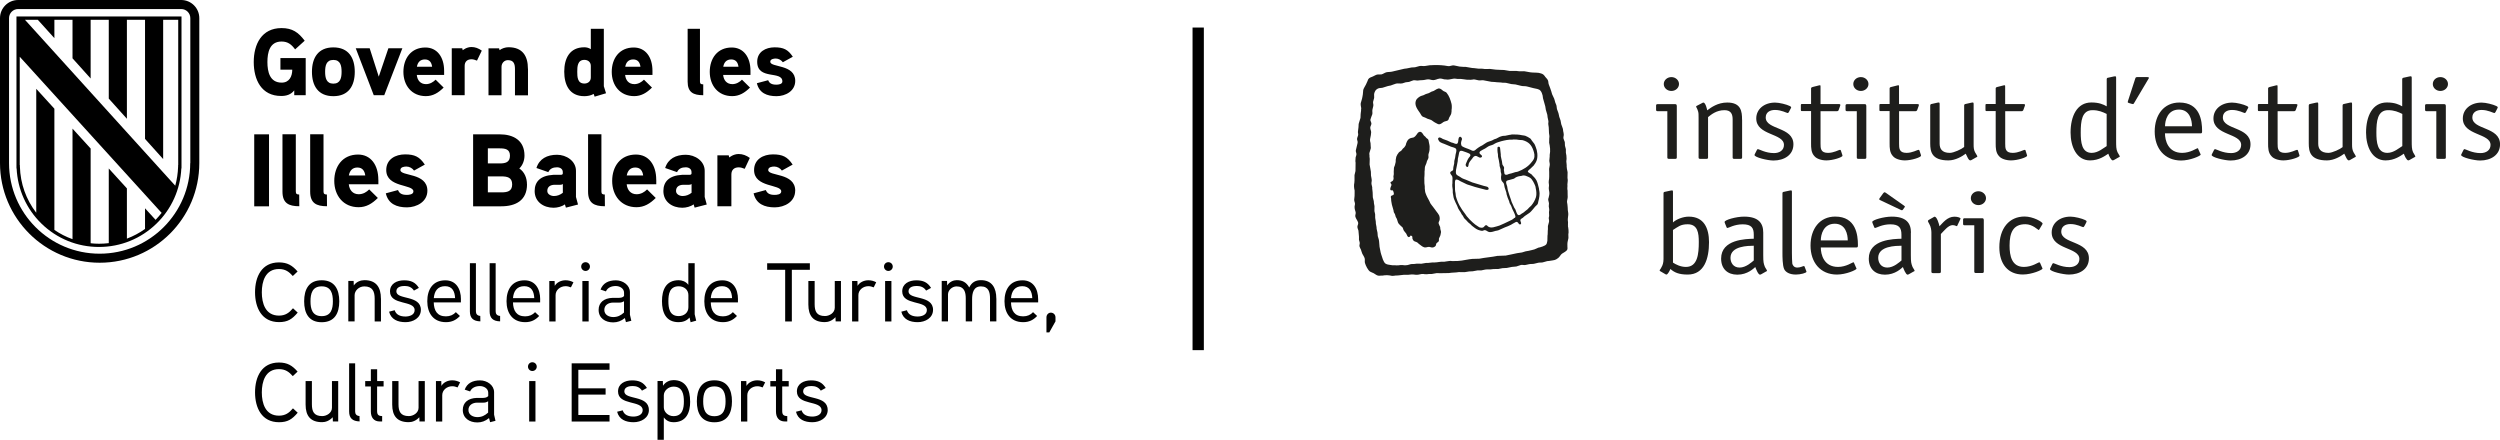
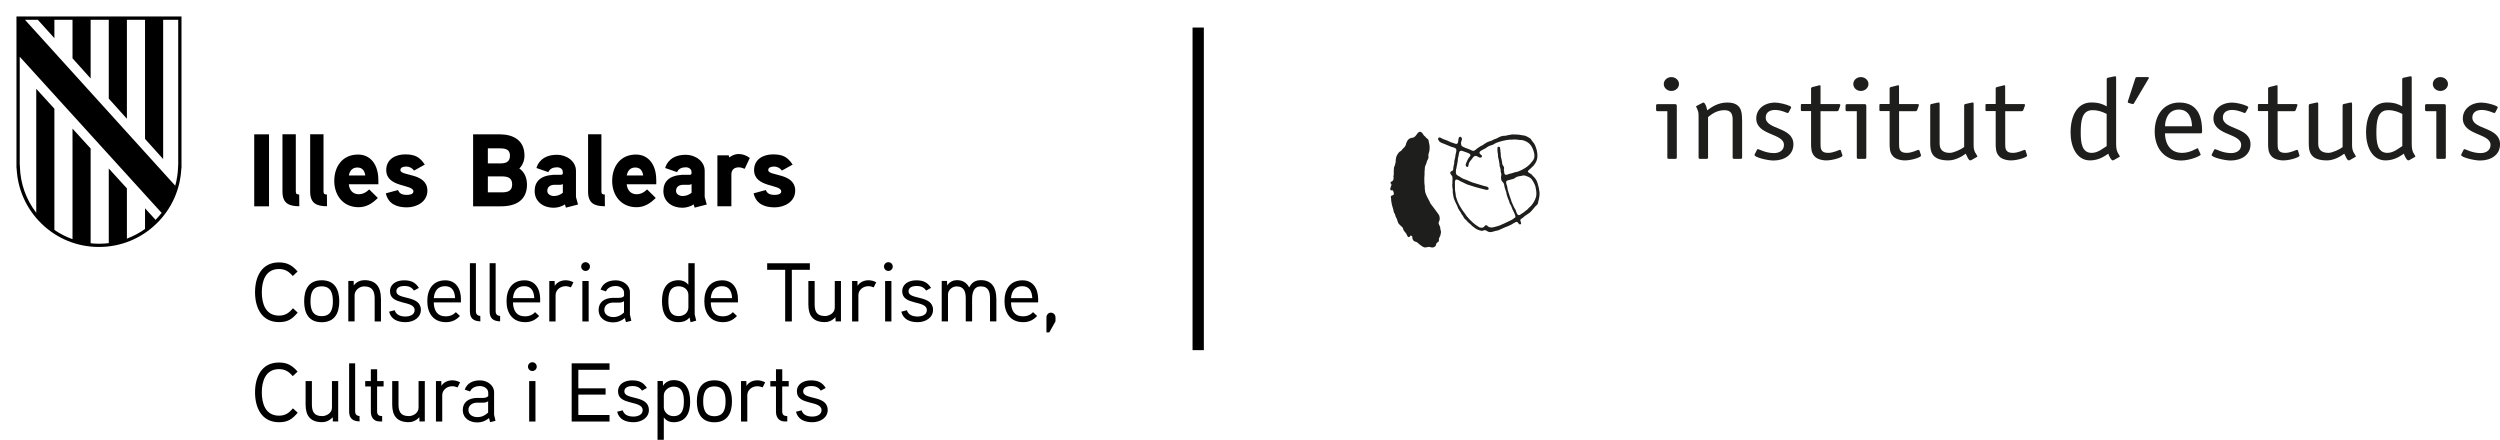
<svg xmlns="http://www.w3.org/2000/svg" id="Capa_2" data-name="Capa 2" viewBox="0 0 464.74 81.76">
  <defs>
    <style>
      .cls-1 {
        fill: #1e1e1c;
      }
    </style>
  </defs>
  <g id="Capa_1-2" data-name="Capa 1">
    <g>
      <rect x="221.69" y="5.12" width="2.1" height="59.97" />
      <g>
-         <path class="cls-1" d="M267.41,16.44c.5,0,.64.33.95.5.19.1.43.15.56.31.46.56.73,1.3.92,2.08.06.25.06.86,0,1.1v.27c-.02.14-.04.28-.06.42-.09.3-.27.5-.39.76-.09.18-.08.39-.24.5-.22.15-.57.15-.81.3-.25.15-.39.34-.73.42-.23.04-.45-.11-.58-.18-.17-.09-.33-.16-.48-.27-.17-.11-.31-.24-.49-.34-.2-.11-.45-.13-.68-.23-.16-.06-.31-.17-.47-.23-.15-.06-.3-.09-.44-.17-.25-.15-.32-.43-.49-.66-.39-.59-1.16-1.46-.73-2.41.13-.28.58-.63.89-.76.17-.07.34-.1.5-.16.13-.05.27-.14.4-.2.19-.05.38-.12.57-.18.17-.09.35-.19.52-.28.13-.05.27-.07.39-.13.18-.09.36-.23.54-.32.1-.06.25-.08.36-.14" />
        <path class="cls-1" d="M263.91,24.49c.45,0,.59.45.79.7.09.08.18.16.28.24.07.09.14.2.24.27.09.06.19.12.26.21.1.15.09.32.14.52.06.24.19.82.13,1.1v.25c-.03.11-.01.24-.05.36-.05.17-.1.34-.15.52-.06.23.05.52-.02.74-.06.2-.18.36-.26.54-.03.13-.07.26-.1.38-.08.2-.16.39-.24.58-.1.28-.04.65-.11.95v.38c-.03.14.02.36-.02.52-.04.18-.02.44-.02.65,0,.45,0,.88.08,1.25v.39c.06.26.03.54.12.79.19.57.46,1.06.73,1.54.07.14.11.28.19.42.15.25.36.48.53.71.21.28.4.57.62.84.16.21.35.44.47.68.1.23.17.63.08.94-.05.16-.22.36-.16.59.06.25.2.43.28.65.03.11,0,.23.03.36.04.15.07.31.12.46.03.11-.01.26-.03.34-.04.15-.03.27-.08.4-.06.18-.17.35-.24.52-.07.16.01.36-.05.53-.07.2-.32.26-.43.42-.08.11-.07.28-.13.42-.07.16-.29.29-.49.35-.33.09-.57-.17-.96-.09-.18.04-.45.13-.7.07-.36-.09-.72-.46-1.01-.65-.11-.08-.18-.2-.3-.27-.28-.16-.52-.12-.73-.38-.06-.08-.12-.2-.15-.3-.07-.25.08-.37-.13-.51-.07-.04-.1-.07-.23-.08-.08.14-.12.29-.36.29-.04-.04-.12-.06-.16-.11-.13-.16-.17-.39-.29-.56-.15-.21-.37-.41-.49-.65-.07-.15-.08-.33-.17-.47-.07-.06-.14-.12-.21-.19-.18-.17-.41-.36-.55-.56-.17-.25-.18-.56-.31-.85-.06-.13-.15-.26-.21-.38-.07-.17-.07-.35-.15-.51-.06-.13-.16-.23-.21-.37-.02-.11-.03-.21-.05-.32-.1-.31-.2-.74-.3-1.05-.07-.25-.07-.5-.13-.74,0-.13-.01-.27-.02-.4-.02-.11-.08-.3-.03-.43.09-.2.46-.13.54-.4.05-.16-.14-.69-.21-.71h-.18s-.1,0-.16,0c-.03-.03-.05-.03-.07-.08-.17-.17.14-.72.18-.89.04-.18-.19-.3-.2-.5.16-.18.41-.19.52-.42.05-.11.1-.33.06-.5-.01-.06-.04-.2-.01-.28.03-.11.06-.24.06-.37,0-.14,0-.29-.01-.44.05-.23,0-.55.06-.79.04-.14.1-.26.15-.38.05-.21.09-.41.15-.61,0-.14,0-.27.01-.42.03-.18.07-.37.1-.55.11-.3.28-.57.47-.8.13-.16.37-.23.51-.39.09-.1.16-.21.24-.32.08-.07.16-.15.25-.22.1-.13.22-.29.29-.44.03-.1.05-.21.08-.32.08-.22.19-.47.33-.65.11-.14.33-.28.52-.34.21-.07.43-.06.6-.15.33-.19.5-.55.73-.83.08-.1.21-.11.33-.18" />
        <path class="cls-1" d="M286.13,35.43c-.04-.16,0-.28-.05-.43-.14-.51-.23-1-.44-1.44-.12-.25-.32-.47-.49-.67-.07-.07-.14-.13-.21-.19-.07-.1-.16-.23-.26-.3-.24-.18-.47-.25-.66-.47.01-.3.42-.47.58-.67.14-.18.35-.3.49-.47.22-.28.45-.62.57-.97.27-.76.11-1.83-.17-2.48-.09-.2-.13-.39-.24-.57-.15-.22-.33-.43-.49-.64-.1-.13-.17-.31-.31-.4-.25-.17-.61-.38-.91-.49-.18-.07-.39-.05-.6-.1-.53-.13-1.23-.16-1.9-.15-.11.07-.33.05-.47.09-.24.06-.49.11-.76.16-.14,0-.28,0-.42.02-.22.05-.43.11-.63.19-.22.09-.42.25-.65.34-.13.05-.25.06-.37.12-.13.05-.25.16-.39.21-.35.14-.69.21-1,.38-.28.16-.53.36-.79.52-.12.07-.24.11-.36.18-.23.13-.46.3-.68.46-.2.13-.28.32-.57.38-.21.05-.5-.15-.63-.2-.49-.23-1.05-.35-1.49-.63-.28-.17-.27-.69-.15-1.03.04-.11.14-.28.08-.46-.05-.16-.15-.21-.28-.3-.59,0-.19,1.18-.67,1.32-.19.06-.57-.13-.71-.18-.11-.04-.21-.04-.33-.09-.25-.1-.49-.24-.73-.34-.27-.11-.53-.19-.8-.29-.13-.06-.57-.39-.74-.26-.4.13.04.72.18.82.23.15.53.25.81.35.41.16.83.36,1.25.52.34.13.81.16.96.46.11.23-.05.78-.11.99-.05.17-.03.37-.08.56-.05.22-.11.44-.16.65,0,.15-.01.31-.02.46-.05.22-.09.46-.15.67-.05.18,0,.39-.06.55-.1.2-.43.2-.5.41-.16.22.28.59.34.76.07.18.08.67.04.88v.39c-.07.29,0,.97.06,1.23,0,.19.01.38.01.57.09.38.1.79.23,1.14.17.46.4.89.6,1.31.06.14.1.28.16.42.12.25.3.49.45.71.1.16.15.32.26.48.05.07.13.13.18.21.09.14.13.3.23.43.1.14.26.24.37.37.25.3.49.55.81.77.1.07.16.2.26.27.37.26.69.59,1.15.77.13.05.64.22.83.18.14-.03.31-.16.49-.12.29.06.42.28.76.35.35.07.94-.15,1.18-.22.17-.04.33-.04.49-.1.42-.16.82-.39,1.23-.55.4-.16.78-.28,1.13-.48.25-.14.48-.3.75-.43.07-.04.2-.13.33-.11.22.05.27.21.39.36.04.06.12.07.18.12.12,0,.18-.04.21-.12.15-.22-.26-.55-.05-.84.09-.12.26-.19.38-.27.13-.09.24-.24.37-.33.29-.2.58-.39.87-.59.22-.15.51-.5.69-.71.12-.15.25-.3.37-.45.13-.16.32-.26.44-.43.12-.18.11-.4.18-.63.14-.47.3-1.33.16-1.93M281.52,40.49c-.23.3-.68.47-1.05.65-.57.27-1.13.55-1.73.79-.2.08-.39.11-.6.18-.25.08-.79.24-1.12.16-.15-.03-.3-.1-.41-.18-.1-.07-.14-.18-.28-.22-.03-.01-.08-.01-.13-.01-.04.03-.09.05-.14.09-.13.12-.22.29-.4.35-.19.07-.5.02-.65-.04-.09-.04-.18-.12-.26-.17-.36-.21-.67-.46-.97-.73-.4-.36-.79-.75-1.12-1.17-.11-.15-.19-.3-.31-.45-.76-.98-1.34-1.89-1.71-3.26-.02-.19-.04-.38-.06-.56-.11-.43-.12-.96-.11-1.43,0-.31-.04-.76.07-.99.02-.06.09-.09.13-.13.38,0,.62.21.88.35.3.17.65.28.94.45.28.16.6.21.93.33.49.19,1.03.32,1.58.47.38.11.8.2,1.17.3.12.04.34.05.44-.01.07-.02.08-.07.13-.12,0-.49-.49-.46-.89-.58-.72-.22-1.44-.44-2.16-.65-.4-.15-.82-.35-1.21-.51-.24-.09-.48-.16-.7-.28-.15-.08-.3-.19-.43-.28-.23-.13-.49-.25-.64-.46-.13-.2-.05-.86.02-1.1.11-.4.16-.92.26-1.34,0-.14.01-.28.02-.42.05-.19.08-.4.13-.57.08-.27.06-.59.21-.8.03-.04.07-.07.11-.1.29-.06.51.05.73.13.26.1.5.16.73.27.15.07.33.12.39.28.15.2-.21.53-.29.64-.2.28-.3.59-.45.92-.05.12-.15.31-.09.48.04.13.13.18.21.27.07,0,.1.02.14-.01.18-.06.16-.53.24-.7.15-.32.41-.59.62-.86.09-.12.16-.27.29-.36.06-.04.14-.09.21-.11.45-.11.67.39,1.09.29.08-.02.13-.08.2-.12,0-.05.02-.12.02-.19-.06-.06-.1-.14-.17-.19-.18-.17-.32-.17-.29-.51.06-.05.09-.14.16-.19.27-.19.59-.32.89-.49.28-.16.51-.38.83-.5.21-.08.43-.11.63-.21.12-.05.25-.14.36-.21.34-.19.73-.29,1.14-.42.34-.1.69-.16,1.04-.23.17-.04.35-.02.5-.06.16-.03.65.02.76-.04.38,0,.74,0,1.04.08.22.04.5,0,.71.06,1.06.31,1.58.86,1.93,1.84.18.52.35,1.11.08,1.69-.1.22-.28.39-.42.58-.59.77-1.5,1.34-2.51,1.72-.15.06-.32.06-.49.1-.24.07-.49.17-.73.23-.17.05-.33.06-.48.12-.13.05-.37.19-.58.13-.34-.08-.22-.38-.3-.69-.02-.09-.06-.23-.03-.35.02-.07.06-.22.03-.32-.06-.21-.25-.36-.32-.58-.03-.19-.05-.38-.08-.58-.09-.32-.13-.62-.21-.96v-.28c-.03-.28-.06-.56-.09-.83-.05-.21,0-.39-.1-.53-.03-.05-.1-.06-.15-.09-.16,0-.17.04-.26.1-.05.42-.02.93.07,1.29,0,.16.01.32.02.48.05.22.09.45.15.66.07.27.06.52.13.77,0,.09.01.19.01.28.06.2.12.42.18.62.04.16-.01.32.03.49.04.16.15.4.1.61-.06.24-.06.71.02.92.1.28.34.39.45.64.1.22.08.49.16.72.1.32.21.63.31.94.01.11.03.22.05.33.06.2.12.42.2.63.09.23.18.46.28.69.04.13.04.23.09.34.08.17.2.34.28.5.06.18.13.36.2.54.19.41.46.88.58,1.34.05.17-.05.29-.11.37M285.53,36.65c-.2.64-.5,1.12-.88,1.58-.12.11-.25.23-.37.34-.21.26-.44.47-.73.66-.11.08-.21.19-.32.27-.13.09-.27.16-.41.25-.17.12-.26.26-.55.24l-.14-.09c-.22-.26-.27-.62-.42-.95-.06-.13-.17-.25-.23-.37-.16-.34-.31-.69-.47-1.04-.04-.13-.07-.25-.12-.38-.22-.56-.39-1.19-.58-1.77-.08-.23-.06-.48-.13-.73-.06-.17-.11-.34-.16-.5-.03-.12-.06-.33,0-.45.12-.23.59-.23.86-.34.16-.06.37-.08.54-.15.11-.04.2-.14.29-.2.13-.08.3-.15.45-.2.26-.1.74-.09.96-.21.4,0,.61.09.86.21.18.08.35.14.5.26.37.25.77,1.08.94,1.54.05.14.04.28.08.44.11.42.17,1.13.03,1.59" />
-         <path class="cls-1" d="M291.5,41.95c-.06-.25.03-.57-.03-.82-.05-.18,0-.75.03-.9.08-.33.02-.89-.05-1.17,0-.16-.01-.3-.02-.46-.04-.2-.01-.42-.06-.64-.04-.18-.1-.49-.04-.71.06-.27.13-.58.09-.92-.01-.18-.01-.41-.01-.61v-.27c-.04-.14-.07-.49-.04-.67.05-.2-.03-.47.02-.68.06-.28.07-.73,0-1.01,0-.36.01-.72.02-1.08-.04-.22-.09-.44-.13-.65-.03-.11,0-.25-.04-.36v-.28c-.04-.16,0-.37-.05-.54-.05-.22.03-.45.03-.65,0-.44-.04-.79-.13-1.16v-.64c-.05-.23-.11-.43-.17-.65,0-.22-.02-.45-.03-.67-.07-.23-.18-.42-.24-.65-.06-.24.04-.46.05-.68,0-.25-.06-.48-.11-.7-.02-.14-.03-.28-.05-.41-.09-.32-.21-.59-.31-.88-.04-.23-.09-.47-.13-.7-.08-.22-.17-.44-.24-.68-.07-.23-.07-.46-.15-.68-.09-.25-.2-.5-.28-.77-.07-.25-.03-.52-.12-.74-.06-.16-.13-.31-.19-.47-.09-.24-.1-.48-.2-.7-.12-.28-.27-.56-.39-.84-.07-.16-.07-.3-.13-.46-.15-.43-.3-.93-.48-1.34-.1-.22-.06-.51-.15-.74-.1-.28-.33-.45-.5-.67-.12-.16-.22-.34-.39-.46-.24-.16-.5-.23-.84-.3-.18-.04-.38-.01-.55-.04-.19-.01-.39-.01-.58-.02-.13-.02-.28-.02-.43-.04-.35-.08-.69-.12-1.07-.19-.13-.03-.32,0-.42,0-.3.02-.79,0-1.05-.06h-1.27c-.35-.07-.7-.1-1.07-.18-.27-.01-.55-.02-.83-.03-.2-.04-.44,0-.65-.03-.38-.08-.77-.06-1.15-.14-.21,0-.41.01-.62.02-.28,0-.53-.01-.76-.06-.25,0-.51,0-.76-.01-.25-.05-.55-.05-.81-.1-.11,0-.22-.01-.34-.02-.41-.08-.79-.12-1.22-.21h-.39c-.25-.02-.5-.04-.75-.06-.33-.07-.65-.13-.96-.2-.47-.1-.75.2-1.23.11-.79-.16-1.63-.2-2.58-.19-.1.05-.61,0-.78.04-.26.06-.54.08-.81.13-.34.07-.75-.06-1.09.02-.27.08-.54.15-.81.22-.21.05-.44,0-.66.04-.3.06-.6.11-.89.18-.16.02-.31.04-.47.06-.74.18-1.52.35-2.25.53-.34.09-.76.04-1.09.13-.33.1-.55.3-.89.39-.26,0-.52.02-.78.02-.32.08-.54.25-.81.36-.36.15-.67.22-.86.51-.07.1-.08.21-.13.32-.1.22-.2.45-.31.68-.16.34-.39.62-.5,1-.02.27-.05.54-.07.81-.06.25-.07.55-.15.81-.08.28-.17.54-.24.83-.05.22.04.71.08.89.02.09,0,.23-.02.3v.22c-.05.2-.04.43-.08.63-.01.23-.02.47-.03.71-.1.4-.24.71-.34,1.12,0,.2-.02.4-.03.59-.03.27-.06.55-.1.81-.04.24.09.45.03.7-.05.19-.13.35-.18.54-.09.35.17.56.08.9-.1.42-.2.89-.31,1.31-.06.22.04.45.08.61.07.28-.08.54-.13.74-.03.13,0,.31-.03.43-.04.16-.01.43.02.56,0,.52-.01,1.04-.02,1.56-.06.26-.11.5-.18.76v.98c-.03.13,0,.29-.03.43-.11.47-.06,1.02.05,1.45v.48c0,.37,0,.74-.06,1.05-.07.29.06.58.11.79.07.26-.06.48-.06.72,0,.41.11.66.2.98.07.31-.13.56-.05.86.11.39.38.67.5,1.03.09.26-.06.5-.11.7-.07.27.12.63.18.84.03.38.06.75.1,1.13v.59c.04.16.09.32.13.47.07.27-.1.49-.03.76.06.22.17.4.26.59.11.25.14.53.26.77.14.28.34.52.44.86.07.25-.02.59.05.85.14.5.56,1.34.94,1.6.21.14.46.19.68.31.27.14.46.35.79.44.13.04.33.04.45.01.14,0,.28,0,.42-.01.23-.05.63-.09.88-.07.3.01.59.06.86.12.18.03.52-.03.66-.06.14,0,.28,0,.42-.01.36-.04.72-.08,1.08-.12.3,0,.6,0,.89-.01.19-.04.84-.09,1.06-.04.15.03.54.07.73.03.22-.04.44-.08.66-.13.18-.04.45,0,.59.03.2.04.6,0,.76-.03h.52c.31-.06.6-.1.89-.16.16-.03.45,0,.58.01.58,0,1.17-.02,1.75-.03.56-.11,1.28-.07,1.83-.18.37,0,.74,0,1.12.01.27-.05.55-.07.82-.13.22,0,.44-.02.65-.03.3-.06.59-.1.88-.16.24,0,.49-.01.73-.01.25-.05.49-.1.73-.15.1-.02.23-.01.32-.03h.65c.14-.03.34-.03.49-.06.22-.04.49.02.68-.01h.24c.27-.06.55-.1.83-.16.26-.01.53-.03.79-.04.31-.07.62-.13.93-.19.28-.02.56-.05.84-.08.3-.07.55-.21.85-.28.26-.07.55.06.84,0,.23-.05.46-.1.7-.15.3-.07.6-.01.88-.07.27-.07.54-.14.82-.2.26-.06.55,0,.8-.06.29-.07.56-.16.86-.24.12-.01.23-.02.34-.03.42-.09.98-.1,1.31-.29.27-.14.51-.34.68-.58.13-.17.25-.37.44-.5.32-.22.83-.42.97-.79.05-.13.02-.3.01-.45-.01-.32-.02-.75.05-1.02.05-.21.1-.42.14-.63,0-.22-.01-.45-.02-.67.11-.43,0-1.24-.09-1.63M288.08,30.76c-.05.21-.06.43-.11.64,0,.21.01.41.02.61,0,.56.03,1.14-.08,1.62-.04.16,0,.51.03.65.03.14.01.4-.02.52-.04.19.04.69.08.85.07.27-.03.82-.1,1.04-.04.13-.13.34-.08.53.05.19.08.37.13.56-.01.19-.02.38-.04.58.08.34.12.71.04,1.06,0,.25.02.49.03.74-.03.13-.1.35-.07.49.04.15.09.4.05.58-.06.27-.14.5-.21.79v.6c-.06.37,0,.84-.08,1.22,0,.31-.01.61-.02.92-.1.43-.08.66-.44.86-.26.15-.6.26-.91.35-.12.03-.22.03-.33.07-.25.09-.48.25-.75.33-.37.11-.75.18-1.12.27-.18.04-.35.04-.52.09-.22.07-.44.13-.65.2-.29.04-.59.08-.88.13-.69.17-1.45.29-2.15.45-.52.02-1.03.04-1.54.06-1.08.23-2.28.3-3.35.52-.45.01-.89.03-1.33.04-.16.04-.33.03-.5.06-.47.1-.98.15-1.44.25-.27.02-.54.05-.81.08-.33,0-.67,0-1,.01-.12-.03-.39-.05-.53-.01-.31.06-.62.07-.94.14h-.58c-.26.04-.54.05-.78.1-.12.02-.26,0-.37.03h-.46c-.25.05-.54.04-.81.09h-.37c-.3.06-.58.08-.89.15-.14,0-.27-.01-.4-.02-.31,0-.63,0-.89.06-.2,0-.4.01-.6.02-.23.05-.43.12-.63.18-.11.02-.23.03-.34.04-.12.02-.44,0-.55-.03-.22-.04-.63,0-.81.04-.16.03-.55.01-.68-.01h-.47c-.48-.1-.94-.08-1.26-.3-.42-.28-.63-1.19-.81-1.72-.15-.44-.19-.92-.31-1.41-.03-.32-.05-.64-.08-.95-.03-.13-.02-.27-.06-.4-.06-.21-.14-.43-.19-.64-.02-.21-.03-.43-.05-.64-.05-.24-.11-.48-.16-.72,0-.11-.01-.21-.02-.32-.04-.21-.08-.42-.12-.63,0-.14,0-.27-.02-.4-.03-.22-.07-.45-.11-.67,0-.23,0-.46-.01-.7-.05-.19-.09-.39-.13-.57,0-.31.01-.62.01-.92-.03-.18-.06-.36-.1-.54,0-.13-.02-.26-.03-.39-.06-.23-.12-.46-.18-.71,0-.29-.02-.58-.03-.88-.05-.23-.02-.5-.08-.74v-.25c-.05-.19-.08-.39-.13-.56-.07-.3.1-.61.02-.94-.05-.21-.06-.45-.12-.67,0-.24,0-.47-.02-.71-.1-.44-.13-.9-.24-1.35.01-.35.02-.7.03-1.05-.03-.12-.02-.28-.05-.4v-.27c-.02-.09-.04-.29-.02-.4.08-.31.18-.55.26-.87.03-.11,0-.29-.01-.37-.01-.2-.02-.4-.03-.6-.05-.18-.14-.55-.08-.8.06-.23.09-.49.14-.71,0-.08.01-.16.02-.23.03-.11.05-.35.01-.48-.05-.2-.19-.55-.13-.8.06-.17.12-.33.18-.49.09-.36-.23-.59-.16-.9.08-.36.24-.63.34-.96.08-.25-.04-.6.03-.88.05-.23.11-.45.16-.67.07-.29-.1-.53-.03-.81.05-.23.13-.45.19-.69,0-.24,0-.48-.01-.72.05-.22.11-.43.23-.61.15-.22.39-.4.69-.48.21-.02.41-.05.62-.07.34-.09.66-.21.99-.31.18-.06.35-.06.54-.11.36-.1.66-.27,1.02-.36.35-.08.82.04,1.15-.04.21-.06.42-.13.63-.2.23-.06.47-.02.68-.09.26-.08.46-.21.76-.28.31-.06.62.1.95.03.34-.07.74-.03,1.09-.1.21-.05.65-.15.94-.09.26.06.62.18.94.1.22-.04.42-.13.61-.19.13-.03.25-.05.38-.08.33,0,.56.09.81.15.12.02.22,0,.35.02.11.02.35.04.49.02.29-.06.57-.1.86-.16.2-.04.62.01.79.05.19,0,.37-.01.56-.01.39.07.78.07,1.17.15h.3c.17.03.55.02.73-.02.1-.02.27-.06.4-.03.25.05.48.11.72.16.32.07.64-.06.94,0,.49.09.97.19,1.46.28.22.01.45.02.68.04.44.08.97.04,1.43.13.19,0,.38,0,.57.01.37.08.68.16,1.04.24l.76.07c.36.08.69.16,1.02.25.33.1.74.03,1.1.12.41.09.78.21,1.2.31.52.13,1.05.14,1.33.49.2.23.3.53.39.86.02.18.05.37.08.55.15.48.27,1,.42,1.49.04.21.07.42.1.62.09.32.19.64.28.96.02.15.03.3.05.45.05.21.09.45.14.65.06.25-.06.48,0,.73.15.61.05,1.43.19,2.05.03.12,0,.33-.02.43,0,.29-.01.58-.02.87.15.64.27,1.53.1,2.26v.3c-.01.16-.02.37-.05.52-.1.4.14.79.05,1.17" />
-         <path class="cls-1" d="M387.8,41.4c.02-.09.09-.15.09-.21,0-.11-.07-.19-.26-.28-.6-.3-1.95-.64-2.73-.64-2.04,0-3.5,1.23-3.5,2.95,0,3.2,5.15,2.72,5.15,4.92,0,1.02-.86,1.52-1.85,1.52-1.58,0-2.78-.74-2.99-.74-.07,0-.14.04-.21.19l-.32.66c-.05.09-.09.15-.09.26,0,.43,2.41,1.01,3.52,1.01,1.99,0,3.71-1.01,3.71-3.01,0-3.31-5.14-2.65-5.14-4.98,0-.98.79-1.4,1.71-1.4,1.21,0,2.18.57,2.34.57.14,0,.18-.09.28-.25l.3-.57ZM379.23,48.88c-.05-.06-.07-.13-.14-.13-.14,0-1.35.87-2.85.87-2.25,0-2.67-2.03-2.67-3.97,0-2.42.67-3.97,2.94-3.97,1.36,0,2.36,1.08,2.46,1.08.07,0,.09-.06.14-.13l.53-.89c.02-.06.07-.1.07-.17,0-.32-1.78-1.32-3.34-1.32-2.85,0-4.7,2.16-4.7,5.71,0,3.1,1.6,5.07,4.36,5.07,1.71,0,3.67-.87,3.67-1.1,0-.06-.05-.1-.07-.17l-.39-.89ZM369.19,36.84c0-.7-.63-1.29-1.41-1.29s-1.41.57-1.41,1.29.63,1.29,1.41,1.29,1.41-.59,1.41-1.29M368.77,40.89c0-.19-.05-.32-.3-.32h-3.27c-.18,0-.27.08-.27.26v.8c0,.17.09.25.27.25h1.81v8.61c0,.17.09.26.28.26h1.21c.18,0,.28-.09.28-.26v-9.61ZM360.8,43.5c.56-.55,1.37-1.65,2.18-1.65.44,0,.65.19.77.19.09,0,.11-.11.13-.15l.51-1.08c.02-.07.07-.13.07-.17,0-.19-.6-.36-1.14-.36-1.35,0-2.18,1.19-2.78,1.78-.09-.46-.48-1.78-.9-1.78-.05,0-.14.04-.23.11l-.86.49s-.14.08-.16.21c0,.06.07.23.25.53.32.53.4,1.23.4,1.61v7.28c0,.17.09.26.28.26h1.21c.18,0,.27-.09.27-.26v-7ZM353.48,48.42c-.37.3-1.44,1.32-2.64,1.32s-1.69-.96-1.69-1.81c0-2.23,3.32-2.23,4.33-2.25v2.74ZM355.24,43.24c0-1.78-.9-2.97-3.57-2.97-1.48,0-3.62.62-3.62.98,0,.11.02.17.07.28l.3.74c.02.07.09.11.16.11.21,0,1.28-.68,2.83-.68,1.64,0,2.06.68,2.06,1.91v.77c-1.44.04-6.07.1-6.07,3.69,0,1.89,1.18,2.99,3.01,2.99,1.92,0,3.06-1.19,3.33-1.42.12.3.53,1.42.88,1.42.05,0,.09-.02.19-.06l.9-.51c.09-.04.21-.08.21-.16,0-.13-.33-.54-.42-.79-.21-.59-.28-.78-.28-2.12v-4.16ZM350.56,35.84s-.14-.1-.23-.1-.16.1-.23.16l-.67.92c-.04.06-.09.13-.09.21s.09.15.21.19l3.8,1.8c.07.04.14.06.23.06.07,0,.14-.06.21-.17l.21-.3c.05-.06.12-.15.12-.21s-.1-.1-.19-.19l-3.36-2.37ZM344.67,48.88c-.05-.06-.07-.13-.14-.13-.14,0-1.34.87-2.85.87-2.64,0-3.2-2.33-3.2-3.62h6.65c.25,0,.25-.17.25-.47,0-1.83-.35-5.27-4.22-5.27-2.87,0-4.59,2.27-4.59,5.39s1.81,5.37,4.89,5.39c1.72,0,3.66-.87,3.66-1.1,0-.06-.04-.1-.07-.17l-.39-.89ZM338.48,44.69c0-1.06.47-3.1,2.6-3.1,2.02,0,2.41,1.99,2.41,3.1h-5.01ZM335.47,49.59c-.02-.07-.02-.13-.16-.13-.16,0-.6.28-1.2.28-.67,0-.88-.51-.93-.75-.04-.25-.07-1.33-.07-1.99v-11.33c0-.1,0-.28-.16-.28-.16.02-.09,0-.28.04l-1.16.25c-.09.02-.16.11-.16.26v11.01c0,.74,0,2.38.32,3.08.28.59,1.04,1.01,2.18,1.01.86,0,1.97-.3,1.97-.53,0-.05-.02-.1-.05-.15l-.3-.78ZM326.02,48.42c-.37.3-1.44,1.32-2.64,1.32s-1.69-.96-1.69-1.81c0-2.23,3.31-2.23,4.33-2.25v2.74ZM327.78,43.24c0-1.78-.9-2.97-3.57-2.97-1.49,0-3.61.62-3.61.98,0,.11.02.17.07.28l.3.74c.02.07.1.11.16.11.21,0,1.28-.68,2.83-.68,1.65,0,2.06.68,2.06,1.91v.77c-1.44.04-6.07.1-6.07,3.69,0,1.89,1.18,2.99,3.01,2.99,1.93,0,3.06-1.19,3.34-1.42.11.3.53,1.42.88,1.42.05,0,.09-.02.19-.06l.9-.51c.09-.04.21-.08.21-.16,0-.13-.33-.54-.42-.79-.21-.59-.28-.78-.28-2.12v-4.16ZM311,35.67c0-.1,0-.28-.16-.28-.16.02-.09,0-.28.04l-1.16.25c-.09.02-.16.11-.16.26v12.21c0,.68-.16,1.17-.37,1.51-.16.36-.35.51-.35.61s.16.18.35.28l.58.34c.09.06.23.15.33.15.25,0,.63-.74.74-1.04.74.66,1.6,1.04,3.22,1.04,3.08,0,3.96-2.97,3.96-6.02,0-2.61-.95-4.75-3.76-4.75-1.06,0-2.32.49-2.94,1.08v-5.69ZM311,42.75c.95-.59,1.39-1.06,2.74-1.06,1.87,0,2.06,1.65,2.06,3.29,0,2.21-.21,4.64-2.39,4.64-1.02,0-1.88-.46-2.41-.8v-6.07Z" />
        <path class="cls-1" d="M464.23,20.19c.02-.08.09-.15.09-.21,0-.1-.07-.19-.26-.27-.6-.3-1.95-.64-2.73-.64-2.04,0-3.5,1.23-3.5,2.95,0,3.2,5.15,2.71,5.15,4.92,0,1.02-.86,1.52-1.85,1.52-1.58,0-2.78-.74-2.99-.74-.07,0-.14.04-.21.2l-.32.65c-.05.08-.09.15-.09.25,0,.43,2.41,1.02,3.52,1.02,1.99,0,3.71-1.02,3.71-3.01,0-3.31-5.15-2.65-5.15-4.99,0-.97.79-1.4,1.72-1.4,1.2,0,2.18.57,2.34.57.14,0,.19-.08.28-.25l.3-.58ZM455.07,15.62c0-.7-.62-1.29-1.41-1.29s-1.41.57-1.41,1.29.63,1.29,1.41,1.29,1.41-.59,1.41-1.29M454.66,19.68c0-.19-.05-.32-.3-.32h-3.27c-.19,0-.28.08-.28.25v.81c0,.17.09.25.28.25h1.81v8.61c0,.17.1.25.28.25h1.21c.19,0,.28-.08.28-.25v-9.61ZM448.33,14.46c0-.1,0-.28-.19-.28-.16.02-.09,0-.28.04l-1.14.25c-.09.02-.16.11-.16.25v5.05c-.62-.36-1.41-.72-2.85-.72-2.69,0-3.87,2.55-3.87,5.6,0,2.63,1.14,5.17,3.62,5.17,1.72,0,2.85-.89,3.41-1.25.09.34.51,1.25.83,1.25.04,0,.09-.02.19-.06l.9-.51c.09-.04.21-.08.21-.16,0-.13-.3-.53-.42-.79-.25-.53-.25-1.17-.25-2.12v-11.73ZM446.57,27.16c-.55.32-1.57,1.26-2.77,1.26-1.88,0-2.04-2.01-2.04-3.8,0-2.06.19-4.14,2.18-4.14,1.16,0,1.9.34,2.64.7v5.98ZM435.49,27.34c-.44.38-1.92,1.08-2.64,1.08-1.5,0-1.9-.81-1.9-1.72v-7.37c0-.1,0-.28-.16-.28-.16.02-.09,0-.28.04l-1.16.26c-.09.02-.16.11-.16.25v7.04c0,1.53.25,3.18,3.38,3.18,1.32,0,2.57-.76,3.22-1.25.26.49.51,1.25.86,1.25.04,0,.09-.02.18-.06l.9-.51c.09-.04.21-.08.21-.16,0-.13-.3-.55-.44-.81-.23-.45-.26-.92-.26-1.4v-7.55c0-.1,0-.28-.16-.28-.16.02-.09,0-.28.04l-1.16.26c-.09.02-.16.11-.16.25v7.72ZM427.17,27.97c0-.06-.07-.12-.16-.12-.21,0-1.14.57-2.22.57-1.39,0-1.39-.87-1.39-1.72v-6.03h3.06c.14,0,.25-.08.3-.19l.3-.83c0-.06.02-.11.02-.15,0-.13-.11-.15-.26-.15h-3.43v-3.27c0-.13,0-.23-.11-.23-.05,0-.09.02-.16.02l-1.23.31c-.16.04-.26.13-.26.25v2.91h-1.74c-.16,0-.16.11-.16.25v.81c0,.11,0,.25.16.25h1.74v6.03c0,.78,0,1.74.67,2.4.34.4,1.18.74,2.18.74,1.25,0,2.99-.59,2.99-.87,0-.06-.02-.13-.05-.21l-.25-.78ZM417.86,20.19c.02-.08.09-.15.09-.21,0-.1-.07-.19-.25-.27-.6-.3-1.94-.64-2.73-.64-2.04,0-3.5,1.23-3.5,2.95,0,3.2,5.15,2.71,5.15,4.92,0,1.02-.86,1.52-1.86,1.52-1.58,0-2.78-.74-2.99-.74-.07,0-.14.04-.21.2l-.33.65c-.04.08-.09.15-.09.25,0,.43,2.41,1.02,3.52,1.02,1.99,0,3.7-1.02,3.7-3.01,0-3.31-5.14-2.65-5.14-4.99,0-.97.78-1.4,1.71-1.4,1.21,0,2.18.57,2.34.57.14,0,.18-.08.28-.25l.3-.58ZM408.65,27.67c-.05-.06-.07-.12-.14-.12-.14,0-1.35.87-2.85.87-2.64,0-3.2-2.33-3.2-3.63h6.65c.25,0,.25-.17.25-.47,0-1.82-.35-5.26-4.22-5.26-2.87,0-4.59,2.27-4.59,5.39s1.81,5.37,4.89,5.39c1.71,0,3.66-.87,3.66-1.1,0-.06-.05-.11-.07-.17l-.4-.89ZM402.47,23.47c0-1.06.46-3.1,2.6-3.1,2.01,0,2.41,2,2.41,3.1h-5.01ZM399.38,14.69c.02-.06.09-.13.09-.21,0-.15-.18-.15-.32-.15h-1.85c-.19,0-.3.06-.35.23l-1.37,4.22c-.02.07-.04.13-.04.19,0,.11.09.13.25.19l.51.15c.07,0,.14.04.21.04.09,0,.14-.08.21-.19l2.66-4.48ZM393.38,14.46c0-.1,0-.28-.18-.28-.16.02-.09,0-.28.04l-1.13.25c-.1.02-.16.11-.16.25v5.05c-.63-.36-1.42-.72-2.85-.72-2.69,0-3.87,2.55-3.87,5.6,0,2.63,1.14,5.17,3.61,5.17,1.72,0,2.85-.89,3.41-1.25.09.34.51,1.25.83,1.25.05,0,.09-.02.19-.06l.9-.51c.09-.04.21-.08.21-.16,0-.13-.3-.53-.42-.79-.26-.53-.26-1.17-.26-2.12v-11.73ZM391.62,27.16c-.55.32-1.58,1.26-2.78,1.26-1.88,0-2.04-2.01-2.04-3.8,0-2.06.19-4.14,2.18-4.14,1.16,0,1.9.34,2.64.7v5.98ZM376.54,27.97c0-.06-.07-.12-.16-.12-.21,0-1.14.57-2.23.57-1.39,0-1.39-.87-1.39-1.72v-6.03h3.06c.14,0,.25-.08.3-.19l.3-.83c0-.06.02-.11.02-.15,0-.13-.12-.15-.26-.15h-3.43v-3.27c0-.13,0-.23-.12-.23-.04,0-.09.02-.16.02l-1.23.31c-.16.04-.25.13-.25.25v2.91h-1.74c-.16,0-.16.11-.16.25v.81c0,.11,0,.25.16.25h1.74v6.03c0,.78,0,1.74.67,2.4.35.4,1.18.74,2.18.74,1.25,0,2.99-.59,2.99-.87,0-.06-.02-.13-.05-.21l-.25-.78ZM365.11,27.34c-.44.38-1.92,1.08-2.64,1.08-1.5,0-1.9-.81-1.9-1.72v-7.37c0-.1,0-.28-.16-.28-.16.02-.09,0-.27.04l-1.16.26c-.09.02-.16.11-.16.25v7.04c0,1.53.26,3.18,3.38,3.18,1.32,0,2.57-.76,3.22-1.25.26.49.51,1.25.86,1.25.04,0,.09-.02.19-.06l.9-.51c.09-.04.21-.08.21-.16,0-.13-.3-.55-.44-.81-.23-.45-.25-.92-.25-1.4v-7.55c0-.1,0-.28-.16-.28-.16.02-.09,0-.27.04l-1.16.26c-.09.02-.17.11-.17.25v7.72ZM356.8,27.97c0-.06-.07-.12-.16-.12-.21,0-1.14.57-2.22.57-1.39,0-1.39-.87-1.39-1.72v-6.03h3.06c.14,0,.25-.08.3-.19l.3-.83c0-.06.02-.11.02-.15,0-.13-.12-.15-.26-.15h-3.43v-3.27c0-.13,0-.23-.11-.23-.05,0-.09.02-.16.02l-1.23.31c-.16.04-.25.13-.25.25v2.91h-1.74c-.16,0-.16.11-.16.25v.81c0,.11,0,.25.16.25h1.74v6.03c0,.78,0,1.74.67,2.4.35.4,1.18.74,2.18.74,1.25,0,2.99-.59,2.99-.87,0-.06-.02-.13-.04-.21l-.26-.78ZM347.34,15.62c0-.7-.62-1.29-1.41-1.29s-1.41.57-1.41,1.29.63,1.29,1.41,1.29,1.41-.59,1.41-1.29M346.93,19.68c0-.19-.04-.32-.3-.32h-3.27c-.18,0-.28.08-.28.25v.81c0,.17.09.25.28.25h1.81v8.61c0,.17.09.25.28.25h1.21c.18,0,.28-.08.28-.25v-9.61ZM342.2,27.97c0-.06-.07-.12-.16-.12-.21,0-1.13.57-2.22.57-1.39,0-1.39-.87-1.39-1.72v-6.03h3.06c.14,0,.26-.08.3-.19l.3-.83c0-.06.02-.11.02-.15,0-.13-.11-.15-.25-.15h-3.43v-3.27c0-.13,0-.23-.11-.23-.05,0-.09.02-.16.02l-1.23.31c-.16.04-.26.13-.26.25v2.91h-1.74c-.16,0-.16.11-.16.25v.81c0,.11,0,.25.16.25h1.74v6.03c0,.78,0,1.74.67,2.4.35.4,1.18.74,2.18.74,1.25,0,2.99-.59,2.99-.87,0-.06-.02-.13-.05-.21l-.26-.78ZM332.88,20.19c.02-.08.09-.15.09-.21,0-.1-.07-.19-.25-.27-.6-.3-1.95-.64-2.74-.64-2.04,0-3.5,1.23-3.5,2.95,0,3.2,5.15,2.71,5.15,4.92,0,1.02-.86,1.52-1.85,1.52-1.58,0-2.78-.74-2.99-.74-.07,0-.14.04-.21.2l-.33.65c-.04.08-.09.15-.09.25,0,.43,2.41,1.02,3.52,1.02,1.99,0,3.71-1.02,3.71-3.01,0-3.31-5.15-2.65-5.15-4.99,0-.97.79-1.4,1.72-1.4,1.21,0,2.18.57,2.34.57.14,0,.19-.08.28-.25l.3-.58ZM323.84,22.24c0-1.53-.18-3.18-2.75-3.18-1.76,0-2.97.89-3.73,1.45-.02-.17-.3-1.45-.72-1.45-.07,0-.14.06-.19.08l-1.04.54c-.09.06-.11.1-.11.14,0,.11.19.26.37.89.09.32.09.55.09,1.25v7.32c0,.17.09.25.28.25h1.2c.19,0,.28-.08.28-.25v-7.51c.58-.47,1.55-1.29,3.06-1.29,1.25,0,1.51.81,1.51,1.72v7.08c0,.17.09.25.27.25h1.21c.18,0,.28-.08.28-.25v-7.04ZM312.12,15.62c0-.7-.63-1.29-1.41-1.29s-1.42.57-1.42,1.29.63,1.29,1.42,1.29,1.41-.59,1.41-1.29M311.7,19.68c0-.19-.05-.32-.3-.32h-3.26c-.19,0-.28.08-.28.25v.81c0,.17.09.25.28.25h1.81v8.61c0,.17.09.25.28.25h1.2c.19,0,.28-.08.28-.25v-9.61Z" />
      </g>
      <g>
        <g>
-           <path d="M52.13,10.79v2.16h2.2c0,1.25-.55,2.41-1.97,2.41-2.22,0-2.65-2.03-2.65-3.82s.41-3.82,2.63-3.82c1.19,0,1.85.56,2.52,1.46l1.78-1.61c-1.17-1.56-2.29-2.35-4.3-2.35-3.71,0-5.17,3.02-5.17,6.31s1.42,6.31,5.1,6.31c.97,0,1.81-.25,2.43-1.04v.9h2.13v-6.91h-4.71ZM65.95,13.35c0-2.6-1.15-4.54-3.98-4.54s-3.98,1.95-3.98,4.54,1.15,4.53,3.98,4.53,3.98-1.93,3.98-4.53M63.5,13.35c0,1.1-.21,2.2-1.53,2.2s-1.53-1.1-1.53-2.2.19-2.21,1.53-2.21,1.53,1.11,1.53,2.21M72.2,8.97l-1.79,5.28-1.69-5.28h-2.59l3.35,8.73h1.95l3.37-8.73h-2.61ZM82.56,13.16c0-2.56-1.31-4.33-3.48-4.33-2.67,0-4.09,2.03-4.09,4.53s1.53,4.51,4.17,4.51c1.33,0,2.33-.62,3.31-1.59l-1.49-1.47c-.43.44-1.05.83-1.79.83-1.05,0-1.62-.74-1.71-1.71h5.08v-.76ZM77.5,12.41c.14-.81.6-1.36,1.48-1.36s1.25.58,1.35,1.36h-2.83ZM89.56,9.41c-.62-.44-1.23-.67-1.92-.67-.92,0-1.62.6-1.62.6l-.09-.37h-1.95v8.73h2.4v-5.46c0-.74.45-1.22,1.26-1.22.33,0,.69.11,1.03.25l.89-1.85ZM98.14,12.79c0-2.42-1.03-4.01-3.62-4.01-.57,0-1.26.23-1.65.55l-.09-.35h-1.97v8.73h2.42v-5.28c0-.69.5-1.25,1.19-1.25,1.1,0,1.31.73,1.31,1.68v4.86h2.42v-4.92h-.01ZM112.66,17.34c-.04-.12-.41-1.25-.41-1.31V5.36h-2.42v3.78c-.39-.25-.78-.35-1.21-.35-2.73,0-3.73,2.08-3.73,4.53s.98,4.56,3.73,4.56c.6,0,1.23-.12,1.74-.42l.18.51,2.11-.63ZM109.83,14.41c0,.69-.51,1.12-1.19,1.12-1.3,0-1.33-1.23-1.33-2.19s.04-2.21,1.33-2.21c.68,0,1.19.42,1.19,1.12v2.16ZM121.29,13.16c0-2.56-1.31-4.33-3.48-4.33-2.67,0-4.09,2.03-4.09,4.53s1.53,4.51,4.17,4.51c1.33,0,2.33-.62,3.31-1.59l-1.49-1.47c-.43.44-1.05.83-1.79.83-1.05,0-1.62-.74-1.71-1.71h5.08v-.76ZM116.23,12.41c.14-.81.6-1.36,1.48-1.36s1.25.58,1.35,1.36h-2.83ZM130.71,15.68c-.41,0-.59-.11-.59-.53V5.36h-2.29v9.83c0,1.98,1.07,2.51,2.9,2.51v-2.02ZM139.51,13.16c0-2.56-1.31-4.33-3.48-4.33-2.67,0-4.09,2.03-4.09,4.53s1.53,4.51,4.17,4.51c1.33,0,2.33-.62,3.31-1.59l-1.49-1.47c-.43.44-1.05.83-1.79.83-1.05,0-1.62-.74-1.71-1.71h5.08v-.76h0ZM134.45,12.41c.14-.81.6-1.36,1.48-1.36s1.25.58,1.35,1.36h-2.83ZM147.83,15.03c0-3.14-4.64-2.44-4.64-3.55,0-.51.66-.6,1.03-.6.51,0,1.01.29,1.31.69l1.85-1.02c-.89-1.35-1.74-1.75-3.39-1.75s-3.23.83-3.23,2.68c0,3.48,4.68,1.58,4.68,3.66,0,.53-.74.6-1.13.6-.91,0-1.3-.3-1.51-.83l-2.1.56c.43,1.82,1.87,2.41,3.64,2.41,1.68,0,3.49-.95,3.49-2.85" />
          <path d="M50.01,24.97h-2.75v13.38h2.75v-13.38ZM55.62,36.16c-.44,0-.63-.11-.63-.58v-10.62h-2.48v10.66c0,2.15,1.15,2.72,3.13,2.72l-.02-2.19ZM60.77,36.16c-.44,0-.63-.11-.63-.58v-10.62h-2.48v10.66c0,2.15,1.15,2.72,3.13,2.72l-.02-2.19ZM70.33,33.42c0-2.78-1.42-4.69-3.77-4.69-2.88,0-4.42,2.2-4.42,4.9s1.66,4.89,4.52,4.89c1.44,0,2.52-.67,3.58-1.72l-1.61-1.59c-.46.48-1.13.9-1.94.9-1.13,0-1.75-.81-1.85-1.86h5.5v-.82h0ZM64.85,32.62c.16-.88.65-1.48,1.59-1.48s1.35.63,1.46,1.48h-3.06ZM79.45,35.46c0-3.41-5.02-2.65-5.02-3.85,0-.56.71-.65,1.12-.65.56,0,1.1.3,1.42.75l2-1.11c-.96-1.46-1.89-1.9-3.67-1.9s-3.5.9-3.5,2.91c0,3.32,5.05,2.59,5.05,3.97,0,.58-.81.65-1.23.65-.98,0-1.4-.32-1.63-.9l-2.27.61c.46,1.97,2.02,2.61,3.94,2.61,1.82-.01,3.79-1.05,3.79-3.1M97.96,34.27c0-1.15-.44-2.3-1.42-2.95.63-.61.96-1.51.96-2.4,0-2.83-2.06-3.95-4.63-3.95h-4.92v13.38h5.23c2.71,0,4.79-1.11,4.79-4.08M94.8,28.94c0,1.25-.86,1.44-1.9,1.44h-2.21v-2.8h2.21c1.02,0,1.9.15,1.9,1.36M95.21,34.28c0,1.32-.94,1.48-2.04,1.48h-2.48v-2.97h2.48c1.1,0,2.04.17,2.04,1.49M107.07,36.57v-4.81c0-1.84-1.8-2.99-3.52-2.99-1.83,0-3.29.73-3.83,2.46l2.21.77c.29-.65.89-.9,1.61-.9.6,0,1.08.32,1.08.88v.27c0,.11-.07.23-.33.25,0,0-.81-.02-1.44,0-2.41.14-3.46,1.28-3.46,3.01,0,2.02,1.66,3.11,3.52,3.11.69,0,1.54-.21,2.1-.63l.19.61,2.25-.58-.39-1.44ZM104.63,35.84c-.48.38-1.04.6-1.66.6-.52,0-1.23-.3-1.23-.94,0-.82.61-1.13,1.33-1.15h1.08c.19,0,.35-.04.48-.14v1.63h0ZM112.43,36.16c-.44,0-.63-.11-.63-.58v-10.62h-2.48v10.66c0,2.15,1.15,2.72,3.13,2.72l-.02-2.19ZM121.99,33.42c0-2.78-1.42-4.69-3.77-4.69-2.88,0-4.42,2.2-4.42,4.9s1.66,4.89,4.52,4.89c1.44,0,2.52-.67,3.58-1.72l-1.61-1.59c-.46.48-1.13.9-1.94.9-1.13,0-1.75-.81-1.85-1.86h5.5v-.82h0ZM116.51,32.62c.16-.88.65-1.48,1.59-1.48s1.35.63,1.46,1.48h-3.06ZM131,36.57v-4.81c0-1.84-1.8-2.99-3.52-2.99-1.83,0-3.29.73-3.83,2.46l2.21.77c.29-.65.88-.9,1.61-.9.6,0,1.08.32,1.08.88v.27c0,.11-.07.23-.33.25,0,0-.81-.02-1.44,0-2.41.14-3.46,1.28-3.46,3.01,0,2.02,1.66,3.11,3.52,3.11.69,0,1.54-.21,2.1-.63l.19.61,2.25-.58-.39-1.44ZM128.56,35.84c-.48.38-1.04.6-1.66.6-.52,0-1.23-.3-1.23-.94,0-.82.61-1.13,1.33-1.15h1.08c.19,0,.35-.04.48-.14v1.63h0ZM139.39,29.36c-.67-.48-1.33-.73-2.08-.73-1,0-1.75.65-1.75.65l-.09-.4h-2.11v9.47h2.6v-5.92c0-.81.48-1.32,1.36-1.32.37,0,.75.12,1.12.27l.95-2.02ZM147.83,35.46c0-3.41-5.02-2.65-5.02-3.85,0-.56.71-.65,1.12-.65.56,0,1.1.3,1.42.75l2-1.11c-.96-1.46-1.89-1.9-3.67-1.9s-3.5.9-3.5,2.91c0,3.32,5.05,2.59,5.05,3.97,0,.58-.81.65-1.23.65-.98,0-1.4-.32-1.64-.9l-2.27.61c.46,1.97,2.02,2.61,3.94,2.61,1.83-.01,3.79-1.05,3.79-3.1" />
          <path d="M153.86,76.2c0-2.82-4.56-1.8-4.56-3.44,0-.86.96-1,1.54-1,.71,0,1.33.22,1.74.86l.92-.5c-.65-1.05-1.48-1.41-2.74-1.41-1.36,0-2.62.63-2.62,2.06,0,2.67,4.58,1.59,4.58,3.48,0,.91-1,1.19-1.71,1.19-.94,0-1.74-.31-2-1.16l-1.04.26c.35,1.44,1.59,1.95,3.05,1.95,1.4,0,2.85-.78,2.85-2.29M146.63,70.84h-1.21v-2.19h-1.17v2.19h-1.05v1h1.05v4.65c0,1.07.51,1.86,1.67,1.86h.43v-1c-.68-.02-.94-.25-.94-.95v-4.56h1.21v-1h0ZM142.23,71.07c-.47-.25-.95-.37-1.46-.37-.78,0-1.61.35-2,1.04l-.03-.9h-.99v7.52h1.17v-4.9c0-.94.86-1.66,1.86-1.66.34,0,.68.09.99.22l.47-.94ZM134.88,74.61c0,1.4-.32,2.76-2.08,2.76s-2.08-1.36-2.08-2.76.31-2.78,2.08-2.78,2.08,1.38,2.08,2.78M136.07,74.61c0-2.21-.87-3.91-3.27-3.91s-3.26,1.69-3.26,3.91.86,3.89,3.26,3.89,3.27-1.67,3.27-3.89M127.13,74.62c0,1.24-.22,2.74-1.93,2.74-.98,0-1.8-.76-1.8-1.64v-2.23c0-.84.84-1.62,1.8-1.62,1.72,0,1.93,1.51,1.93,2.76M128.29,74.62c0-2.1-.73-3.96-3.09-3.96-.63,0-1.46.28-1.95,1.05l-.03-.88h-.99v10.93h1.17v-4.17c.51.71,1.21.9,1.8.9,2.36,0,3.1-1.77,3.1-3.87M120.62,76.2c0-2.82-4.56-1.8-4.56-3.44,0-.86.96-1,1.54-1,.71,0,1.33.22,1.74.86l.92-.5c-.65-1.05-1.48-1.41-2.75-1.41-1.36,0-2.62.63-2.62,2.06,0,2.67,4.58,1.59,4.58,3.48,0,.91-1,1.19-1.71,1.19-.95,0-1.74-.31-2-1.16l-1.04.26c.36,1.44,1.6,1.95,3.06,1.95,1.4,0,2.85-.78,2.85-2.29M113.31,77.15h-5.8v-3.79h5.07v-1.17h-5.07v-3.44h5.8v-1.21h-7.04v10.82h7.04v-1.21ZM99.54,70.84h-1.17v7.52h1.17v-7.52ZM99.78,68.16c0-.47-.37-.82-.82-.82s-.81.35-.81.82c0,.43.35.81.81.81s.82-.37.82-.81M90.74,76.7c-.61.56-1.21.84-2,.84s-1.66-.4-1.66-1.33.81-1.35,1.61-1.36h1.15c.31,0,.48-.02.9-.25v2.11h0ZM91.85,77.1v-4.19c0-1.33-1.33-2.2-2.6-2.2-1.36,0-2.41.5-2.86,1.72l1,.34c.32-.74,1.09-1,1.83-1s1.54.45,1.54,1.24v.62c-.26.29-.62.32-.96.34,0,0-.93-.01-1.17,0-1.61.05-2.6.87-2.6,2.23,0,1.53,1.23,2.33,2.7,2.33.79,0,1.49-.24,2.18-.81l.2.76,1-.25-.26-1.14ZM85.52,71.07c-.47-.25-.95-.37-1.46-.37-.78,0-1.61.35-2,1.04l-.03-.9h-.99v7.52h1.17v-4.9c0-.94.86-1.66,1.86-1.66.34,0,.68.09.99.22l.47-.94ZM78.98,70.84h-1.17v4.96c0,.96-.99,1.55-1.81,1.55-1.55,0-1.92-.87-1.92-2.2v-4.31h-1.17v4.37c0,2.11.92,3.27,3.07,3.27.63,0,1.36-.25,1.97-.92l.03.79h.99v-7.52h0ZM71.32,70.84h-1.21v-2.19h-1.17v2.19h-1.05v1h1.05v4.65c0,1.07.51,1.86,1.67,1.86h.43v-1c-.68-.02-.94-.25-.94-.95v-4.56h1.21v-1ZM66.84,77.34c-.63-.04-.82-.42-.82-.86v-8.94h-1.12v8.94c0,1.27.65,1.83,1.95,1.86l-.02-1ZM62.88,70.84h-1.17v4.96c0,.96-.99,1.55-1.81,1.55-1.55,0-1.92-.87-1.92-2.2v-4.31h-1.17v4.37c0,2.11.92,3.27,3.07,3.27.63,0,1.36-.25,1.97-.92l.03.79h.99v-7.52h0ZM54.46,75.91c-.71.84-1.41,1.36-2.6,1.36-2.54,0-3.19-2.31-3.19-4.32s.65-4.33,3.19-4.33c1.18,0,1.86.5,2.57,1.3l.89-.84c-.98-1.13-1.91-1.69-3.46-1.69-3.22,0-4.45,2.67-4.45,5.55s1.24,5.55,4.46,5.55c1.62,0,2.45-.56,3.47-1.77l-.89-.82Z" />
          <path d="M196.21,58.99c0-.48-.37-.87-.87-.87-.43,0-.81.38-.81.87v2.8h.53l1.15-2.05v-.76h0ZM187.94,55.42c.12-1.33.74-2.22,2.1-2.22s1.8.99,1.86,2.22h-3.96ZM192.99,55.66c0-2.03-.96-3.55-2.91-3.55-2.34,0-3.35,1.72-3.35,3.89s1.09,3.89,3.47,3.89c1.1,0,1.89-.4,2.6-1.15l-.76-.71c-.45.5-1.07.78-1.84.78-1.61,0-2.22-1.07-2.26-2.59h5.05v-.55ZM185.21,55.49c0-1.95-.79-3.41-2.86-3.41-.95,0-1.71.38-2.17,1.36-.56-1-1.31-1.36-2.33-1.36-.59,0-1.33.28-1.77.99l-.03-.84h-.99v7.52h1.17v-5.02c0-.81.79-1.49,1.59-1.49,1.46,0,1.71,1.1,1.71,2.24v4.27h1.18v-4.1c0-1.07.2-2.41,1.64-2.41s1.69,1.1,1.69,2.24v4.27h1.18v-4.26ZM173.45,57.6c0-2.82-4.56-1.8-4.56-3.44,0-.86.96-1,1.53-1,.71,0,1.33.22,1.74.86l.92-.5c-.65-1.05-1.48-1.41-2.74-1.41-1.36,0-2.62.63-2.62,2.06,0,2.67,4.58,1.59,4.58,3.48,0,.92-1,1.19-1.71,1.19-.94,0-1.74-.31-2-1.17l-1.04.27c.35,1.44,1.59,1.95,3.05,1.95,1.4,0,2.85-.78,2.85-2.3M165.71,52.24h-1.17v7.52h1.17v-7.52ZM165.96,49.56c0-.47-.37-.82-.82-.82s-.81.35-.81.82c0,.43.36.81.81.81s.82-.37.82-.81M162.88,52.47c-.47-.25-.94-.37-1.46-.37-.78,0-1.61.36-2,1.04l-.03-.9h-.99v7.52h1.17v-4.9c0-.94.86-1.66,1.86-1.66.34,0,.68.09.99.22l.46-.94ZM156.34,52.24h-1.16v4.96c0,.96-.99,1.55-1.82,1.55-1.55,0-1.92-.87-1.92-2.2v-4.31h-1.17v4.37c0,2.11.91,3.27,3.07,3.27.63,0,1.36-.25,1.97-.92l.03.79h.99v-7.52ZM150.55,48.94h-7.94v1.21h3.35v9.61h1.24v-9.61h3.35v-1.21h0ZM132.13,55.42c.12-1.33.74-2.22,2.1-2.22s1.8.99,1.86,2.22h-3.96ZM137.19,55.66c0-2.03-.96-3.55-2.91-3.55-2.34,0-3.35,1.72-3.35,3.89s1.09,3.89,3.47,3.89c1.1,0,1.89-.4,2.6-1.15l-.76-.71c-.45.5-1.07.78-1.85.78-1.61,0-2.22-1.07-2.26-2.59h5.05v-.55h0ZM127.97,57.12c0,1.02-.82,1.64-1.8,1.64-1.72,0-1.92-1.5-1.92-2.78s.2-2.76,1.93-2.76c.98,0,1.79.63,1.79,1.64v2.25ZM129.42,59.61s-.28-1.18-.28-1.19v-9.49h-1.18v4.02c-.45-.63-1.21-.86-1.79-.86-2.36,0-3.11,1.79-3.11,3.89s.71,3.91,3.1,3.91c.71,0,1.49-.22,2.02-.87l.2.88,1.04-.29ZM116,58.1c-.61.56-1.21.84-2,.84s-1.66-.4-1.66-1.33.81-1.35,1.61-1.36h1.15c.31,0,.48-.02.9-.25v2.11h0ZM117.1,58.5v-4.19c0-1.33-1.33-2.2-2.6-2.2-1.36,0-2.41.5-2.86,1.72l1,.34c.32-.74,1.09-1,1.83-1s1.54.45,1.54,1.24v.62c-.26.3-.62.32-.96.34,0,0-.93-.01-1.17,0-1.61.05-2.6.87-2.6,2.23,0,1.54,1.23,2.33,2.7,2.33.79,0,1.49-.24,2.18-.81l.2.76,1-.25-.26-1.14ZM109.43,52.24h-1.17v7.52h1.17v-7.52ZM109.67,49.56c0-.47-.37-.82-.82-.82s-.81.35-.81.82c0,.43.36.81.81.81s.82-.37.82-.81M106.59,52.47c-.47-.25-.95-.37-1.46-.37-.78,0-1.61.36-2,1.04l-.03-.9h-.99v7.52h1.17v-4.9c0-.94.86-1.66,1.86-1.66.34,0,.68.09.99.22l.47-.94ZM95.36,55.42c.12-1.33.74-2.22,2.1-2.22s1.8.99,1.86,2.22h-3.96ZM100.42,55.66c0-2.03-.96-3.55-2.91-3.55-2.34,0-3.35,1.72-3.35,3.89s1.09,3.89,3.47,3.89c1.1,0,1.89-.4,2.6-1.15l-.76-.71c-.45.5-1.07.78-1.85.78-1.61,0-2.22-1.07-2.26-2.59h5.05v-.55h0ZM92.96,58.73c-.64-.05-.82-.42-.82-.86v-8.94h-1.12v8.95c0,1.27.65,1.83,1.95,1.86v-1.01ZM89.29,58.73c-.63-.05-.82-.42-.82-.86v-8.94h-1.12v8.95c0,1.27.65,1.83,1.95,1.86l-.02-1.01ZM80.64,55.42c.12-1.33.74-2.22,2.1-2.22s1.8.99,1.86,2.22h-3.96ZM85.69,55.66c0-2.03-.96-3.55-2.91-3.55-2.34,0-3.35,1.72-3.35,3.89s1.09,3.89,3.47,3.89c1.1,0,1.89-.4,2.6-1.15l-.76-.71c-.45.5-1.07.78-1.85.78-1.61,0-2.22-1.07-2.26-2.59h5.05v-.55h0ZM78.24,57.6c0-2.82-4.56-1.8-4.56-3.44,0-.86.96-1,1.53-1,.71,0,1.33.22,1.74.86l.92-.5c-.65-1.05-1.48-1.41-2.75-1.41-1.36,0-2.62.63-2.62,2.06,0,2.67,4.58,1.59,4.58,3.48,0,.92-1,1.19-1.71,1.19-.94,0-1.74-.31-2-1.17l-1.04.27c.36,1.44,1.6,1.95,3.06,1.95,1.41,0,2.85-.78,2.85-2.3M70.81,55.49c0-2.06-.86-3.41-3.06-3.41-.68,0-1.5.28-1.98.99l-.03-.84h-.99v7.52h1.17v-4.87c0-.82.78-1.64,1.8-1.64,1.55,0,1.93.96,1.93,2.28v4.24h1.17v-4.26ZM61.88,56.01c0,1.4-.32,2.76-2.08,2.76s-2.08-1.36-2.08-2.76.31-2.78,2.08-2.78,2.08,1.38,2.08,2.78M63.07,56.01c0-2.22-.87-3.91-3.27-3.91s-3.26,1.69-3.26,3.91.86,3.89,3.26,3.89,3.27-1.67,3.27-3.89M54.46,57.31c-.71.84-1.41,1.36-2.6,1.36-2.54,0-3.19-2.31-3.19-4.33s.65-4.33,3.19-4.33c1.18,0,1.86.5,2.57,1.3l.89-.84c-.98-1.13-1.91-1.69-3.46-1.69-3.22,0-4.45,2.67-4.45,5.55s1.24,5.55,4.46,5.55c1.62,0,2.45-.56,3.47-1.77l-.89-.82Z" />
        </g>
        <g>
-           <path d="M35.36,30.32c0,9.3-7.54,16.84-16.84,16.84S1.68,39.62,1.68,30.32V3.37c0-.93.75-1.69,1.69-1.69h30.32c.93,0,1.69.75,1.69,1.69v26.95h0ZM33.68,0H3.37C1.51,0,0,1.51,0,3.37v26.94c0,10.23,8.3,18.53,18.53,18.53s18.52-8.3,18.52-18.53V3.37c0-1.86-1.51-3.37-3.37-3.37" />
          <path d="M33.12,30.68h-.01v.3c-.04,1.21-.22,2.4-.53,3.54l-1.39-1.53L4.64,3.68h2.39l3.08,3.41v-3.41h3.37v7.16l3.37,3.75V3.68h3.37v14.65l3.37,3.75V3.68h3.37v22.14l3.37,3.75V3.68h2.8v27ZM3.68,10.56c2.95,3.24,25.94,28.56,25.95,28.56l.42.45c-.35.45-.73.88-1.13,1.3l-1.96-2.15v3.84c-1.04.75-2.18,1.35-3.37,1.8v-9.34l-3.37-3.7v13.88c-.6.07-1.2.11-1.81.11-.52,0-1.04-.03-1.56-.09v-17.61l-3.37-3.7v20.55c-1.19-.42-2.32-1-3.37-1.72v-22.53l-3.37-3.7v23.04c-1.89-2.45-2.95-5.42-3.04-8.56v-.3h-.03V10.56ZM33.74,31.31V3.06H3.06v28.24h.03c.18,3.89,1.81,7.53,4.61,10.26,2.88,2.81,6.68,4.35,10.7,4.35s7.82-1.54,10.7-4.35c2.8-2.73,4.43-6.36,4.61-10.26h.04Z" />
        </g>
      </g>
    </g>
  </g>
</svg>